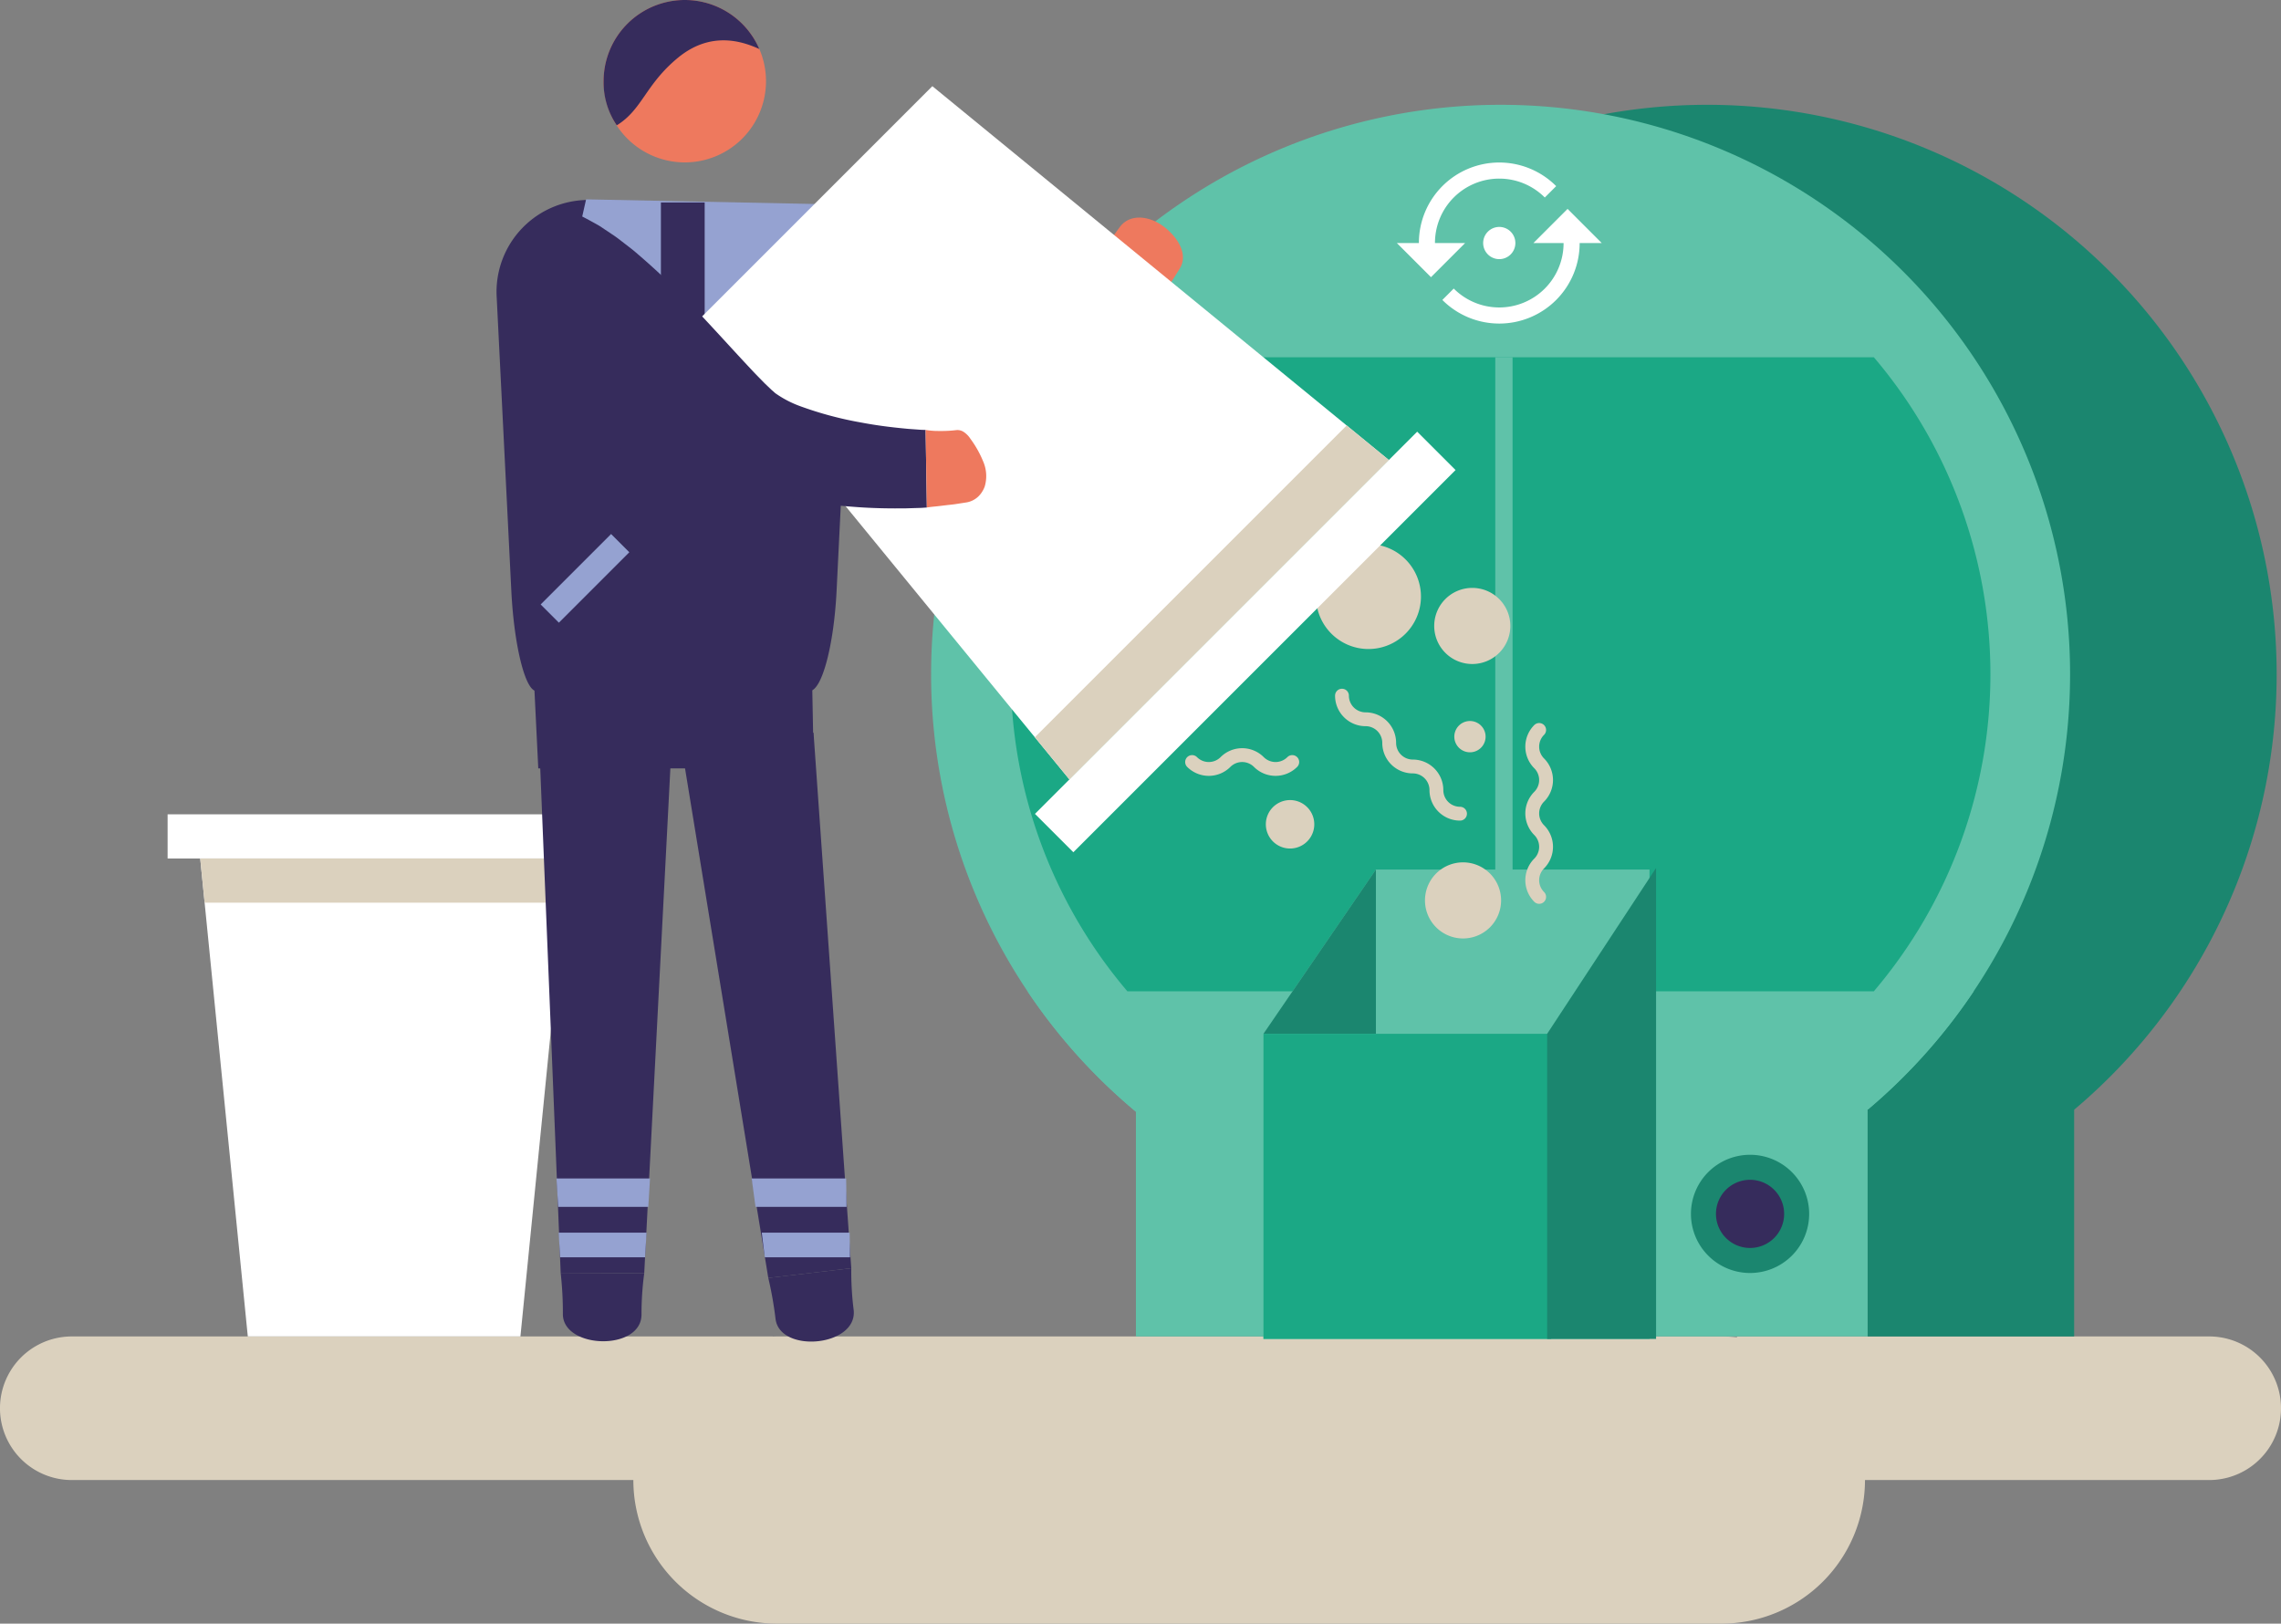
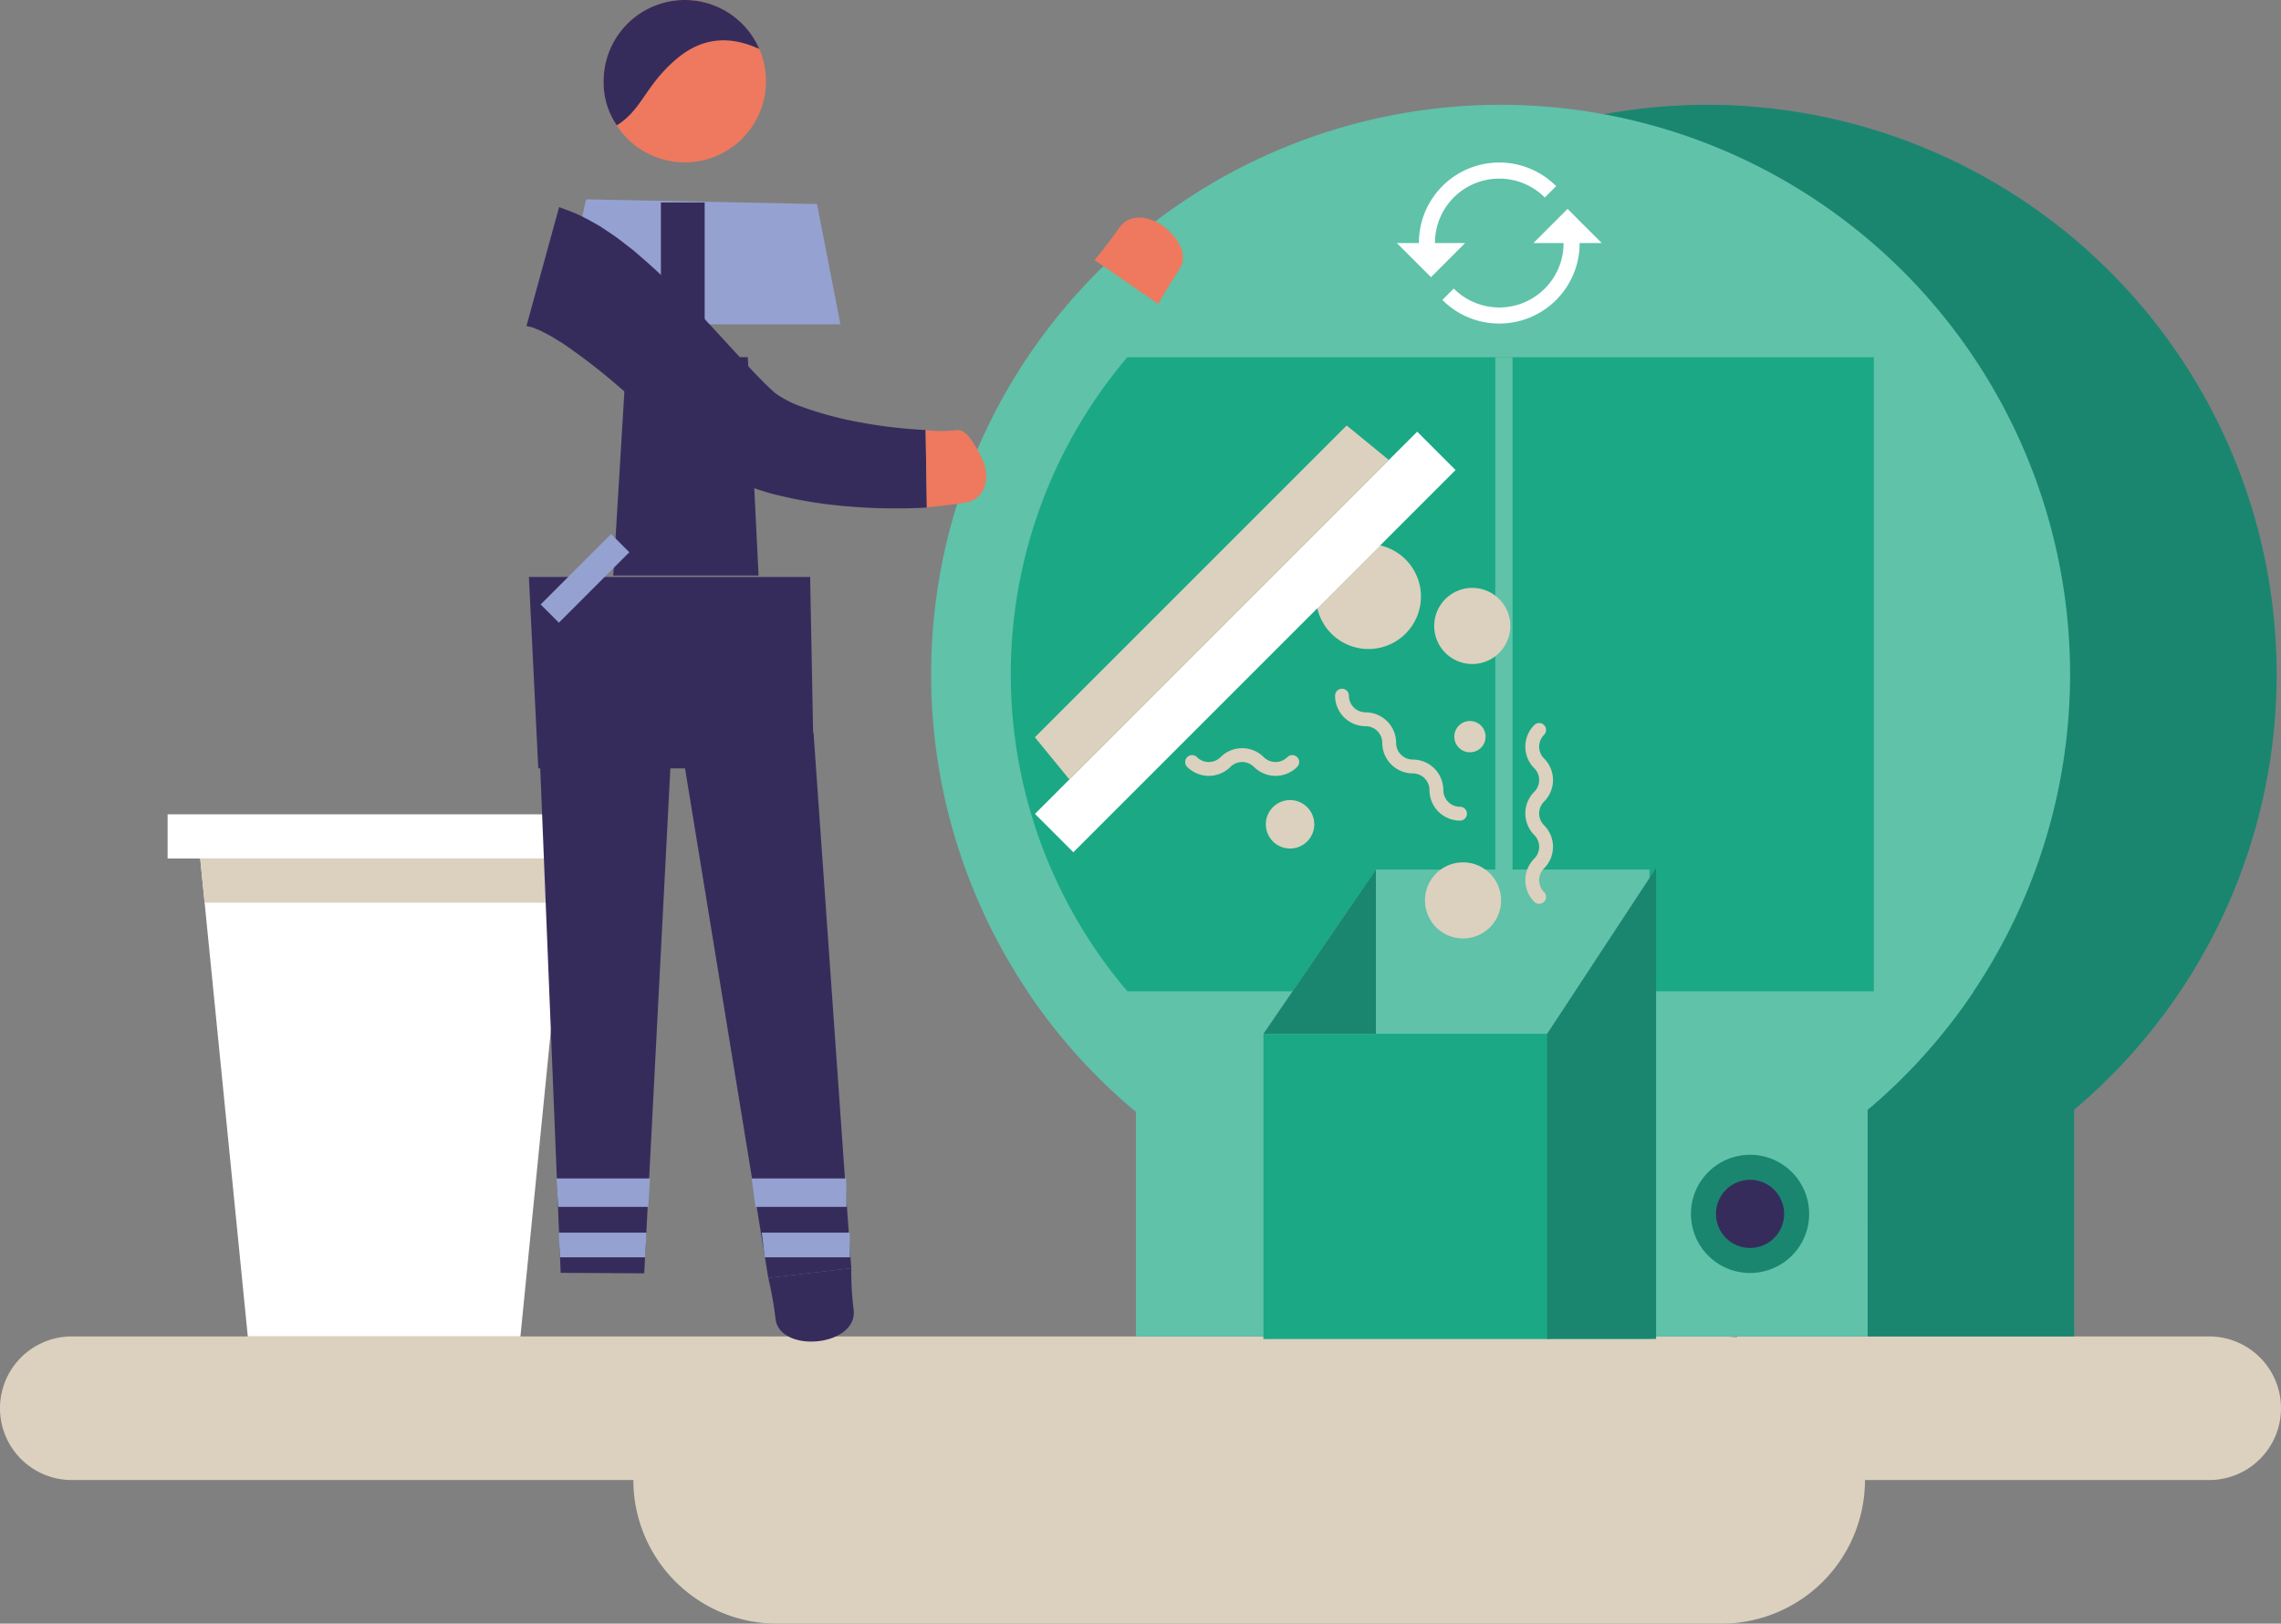
<svg xmlns="http://www.w3.org/2000/svg" viewBox="0 0 478.218 340.412">
  <rect x="0" y="0" width="478.218" height="340.412" fill="#808080" stroke="none" />
  <title>conclusion-1-4</title>
  <polygon points="112.851 161.099 170.613 161.099 169.849 120.965 110.884 120.965 112.851 161.099" style="fill:#362c5c" />
  <path d="M463.167,280.202h-.002v-.001h-99.002v.18a30.5,30.5,0,0,0-3.27-.18H162.89c-.28,0-.557.014-.836.021v-.021H15.05v.001a15.053,15.053,0,0,0,0,30.106l.021-.001H132.784A30.104,30.104,0,0,0,162.89,340.412H360.894a30.104,30.104,0,0,0,30.105-30.105h72.147l.021.001a15.053,15.053,0,0,0,0-30.106Z" style="fill:#dbd1be" />
  <polygon points="119.081 179.993 41.976 179.993 51.952 280.201 109.107 280.201 119.081 179.993" style="fill:#fff" />
  <rect x="35.14" y="170.731" width="92.252" height="9.262" style="fill:#fff" />
  <polygon points="119.081 179.993 118.159 189.254 42.896 189.254 41.976 179.993 119.081 179.993" style="fill:#dbd1be" />
  <path d="M477.308,141.369A119.395,119.395,0,1,1,357.913,21.973,119.396,119.396,0,0,1,477.308,141.369" style="fill:#1b866f" />
  <path d="M433.999,141.369A119.395,119.395,0,1,1,314.605,21.973,119.396,119.396,0,0,1,433.999,141.369" style="fill:#5fc2a9" />
  <path d="M314.605,260.763a119.27,119.27,0,0,0,99.19-52.93H215.415a119.275,119.275,0,0,0,99.189,52.93" style="fill:#5fc2a9" />
-   <path d="M392.857,74.903H236.355a102.599,102.599,0,0,0,0,132.931h156.502a102.599,102.599,0,0,0,0-132.931" style="fill:#1ba885" />
+   <path d="M392.857,74.903H236.355a102.599,102.599,0,0,0,0,132.931h156.502" style="fill:#1ba885" />
  <rect x="313.489" y="74.902" width="3.625" height="132.931" style="fill:#5fc2a9" />
  <rect x="238.146" y="232.621" width="153.412" height="47.58" style="fill:#5fc2a9" />
  <rect x="391.558" y="232.621" width="43.293" height="47.58" style="fill:#1b866f" />
  <path d="M379.296,254.504a12.392,12.392,0,1,1-12.393-12.39,12.39,12.39,0,0,1,12.393,12.39" style="fill:#1b866f" />
  <path d="M374.05,254.504a7.146,7.146,0,1,1-7.146-7.146,7.146,7.146,0,0,1,7.146,7.146" style="fill:#362c5c" />
  <path d="M300.845,50.954A13.481,13.481,0,0,1,323.872,41.41l2.385-2.386a16.852,16.852,0,0,0-28.783,11.93h-4.625l7.16,7.16,7.158-7.16Z" style="fill:#fff" />
  <path d="M327.808,50.955A13.482,13.482,0,0,1,304.78,60.5l-2.387,2.389a16.854,16.854,0,0,0,28.785-11.935h4.625l-7.16-7.158-7.158,7.158Z" style="fill:#fff" />
-   <path d="M311.939,53.341a3.375,3.375,0,1,0,0-4.772,3.372,3.372,0,0,0,0,4.772" style="fill:#fff" />
  <polygon points="345.823 280.716 264.886 280.716 264.886 216.751 288.464 182.304 345.823 182.304 345.823 280.716" style="fill:#5fc2a9" />
  <polygon points="288.464 182.304 288.464 216.751 264.886 216.751 288.464 182.304" style="fill:#1b866f" />
  <rect x="264.888" y="216.751" width="60.315" height="63.965" style="fill:#1ba885" />
  <polygon points="347.2 280.716 324.364 280.716 324.364 216.751 347.2 181.98 347.2 280.716" style="fill:#1b866f" />
  <path d="M306.097,170.6h0a4.95,4.95,0,0,1-4.951-4.95,4.948,4.948,0,0,0-4.949-4.948,4.951,4.951,0,0,1-4.949-4.951,4.95,4.95,0,0,0-4.949-4.949,4.95,4.95,0,0,1-4.951-4.949" style="fill:none;stroke:#dbd1be;stroke-linecap:round;stroke-linejoin:round;stroke-width:2.901px" />
  <path d="M322.689,188.044h0a4.949,4.949,0,0,1,0-7,4.952,4.952,0,0,0,0-7,4.949,4.949,0,0,1,0-7,4.952,4.952,0,0,0,0-7,4.949,4.949,0,0,1,0-7" style="fill:none;stroke:#dbd1be;stroke-linecap:round;stroke-linejoin:round;stroke-width:2.901px" />
  <path d="M270.925,159.768h0a4.949,4.949,0,0,1-7,0,4.949,4.949,0,0,0-7,0,4.949,4.949,0,0,1-7,0" style="fill:none;stroke:#dbd1be;stroke-linecap:round;stroke-linejoin:round;stroke-width:2.901px" />
  <path d="M265.398,173.162a5.078,5.078,0,1,0,4.729-5.404,5.08,5.08,0,0,0-4.729,5.404" style="fill:#dbd1be" />
  <path d="M304.909,154.667a3.279,3.279,0,1,0,3.053-3.49,3.28,3.28,0,0,0-3.053,3.49" style="fill:#dbd1be" />
  <path d="M300.687,131.239a7.979,7.979,0,1,0,7.979-7.979,7.979,7.979,0,0,0-7.979,7.979" style="fill:#dbd1be" />
  <path d="M298.751,188.782a7.979,7.979,0,1,0,7.981-7.98,7.979,7.979,0,0,0-7.981,7.98" style="fill:#dbd1be" />
  <path d="M275.904,125.073a11.001,11.001,0,1,0,11.002-11,11.002,11.002,0,0,0-11.002,11" style="fill:#dbd1be" />
-   <path d="M178.316,64.383a20.517,20.517,0,0,0-20.002-21.558l-34.188-.882A19.262,19.262,0,0,0,104.138,62.416l3.061,61.441c.576,11.558,2.936,21.015,5.244,21.015h57.299c2.541,0,5.086-9.457,5.652-21.015Z" style="fill:#362c5c" />
  <path d="M234.677,47.714c-1.908,2.688-3.193,4.368-4.027,5.394-.832,1.024-1.197,1.386-1.197,1.386l13.381,9.247s.164-.357.807-1.463c.646-1.102,1.772-2.973,3.658-5.904,1.871-2.912-.213-6.464-3.207-8.788-2.988-2.324-7.227-2.965-9.414.129" style="fill:#ee795e" />
  <path d="M126.544,17.025A17.025,17.025,0,1,0,143.57,0a17.026,17.026,0,0,0-17.025,17.025" style="fill:#ee795e" />
  <path d="M143.57,0a17.021,17.021,0,0,1,15.621,10.274c-3.502-1.586-10.149-3.871-17.086,1.86-6.826,5.641-7.42,10.823-12.797,14.143a16.039,16.039,0,0,1-2.764-9.253A17.025,17.025,0,0,1,143.57,0" style="fill:#362c5c" />
  <polygon points="131.339 74.882 128.573 120.677 159.04 120.677 156.777 74.882 131.339 74.882" style="fill:#362c5c" />
  <polygon points="176.198 68.002 116.98 68.002 122.876 41.796 171.284 42.778 176.198 68.002" style="fill:#95a2d1" />
  <rect x="138.562" y="42.451" width="9.174" height="46.188" style="fill:#362c5c" />
  <rect x="112.204" y="118.556" width="20.882" height="5.405" transform="translate(-49.821 122.263) rotate(-45.008)" style="fill:#95a2d1" />
  <polygon points="140.845 155.303 113.023 155.144 117.546 266.867 135.064 266.966 140.845 155.303" style="fill:#362c5c" />
-   <path d="M134.495,275.711a63.747,63.747,0,0,1,.568-8.745l-17.52-.099a74.796,74.796,0,0,1,.465,8.751c.172,7.206,16.311,7.665,16.486.093" style="fill:#362c5c" />
  <polygon points="170.558 153.614 142.923 156.834 161.073 267.933 178.474 265.899 170.558 153.614" style="fill:#362c5c" />
  <path d="M178.98,274.708a64.341,64.341,0,0,1-.506-8.81l-17.4,2.035a76.961,76.961,0,0,1,1.531,8.688c1.053,7.18,17.127,5.675,16.375-1.913" style="fill:#362c5c" />
  <polygon points="117.12 258.439 117.433 263.603 135.239 263.603 135.552 258.439 117.12 258.439" style="fill:#95a2d1" />
  <polygon points="116.663 247.081 117.025 253.041 135.917 253.041 136.28 247.081 116.663 247.081" style="fill:#95a2d1" />
  <polygon points="178.138 258.438 178.212 263.603 160.339 263.603 159.706 258.438 178.138 258.438" style="fill:#95a2d1" />
  <polygon points="177.398 247.081 177.484 253.04 158.398 253.04 157.589 247.081 177.398 247.081" style="fill:#95a2d1" />
-   <polygon points="224.204 163.423 291.179 96.448 195.47 18.068 145.823 67.716 224.204 163.423" style="fill:#fff" />
  <rect x="204.41" y="128.909" width="113.327" height="11.377" transform="translate(-18.709 224.028) rotate(-45)" style="fill:#fff" />
  <polygon points="224.204 163.423 216.96 154.578 282.335 89.204 291.179 96.448 224.204 163.423" style="fill:#dbd1be" />
  <path d="M117.218,43.428,110.374,68.334s.131.05.387.116c.129.032.289.068.484.1a2.965,2.965,0,0,1,.854.295c.363.142.766.299,1.201.47.502.264,1.043.551,1.625.855a21.725,21.725,0,0,1,1.939,1.14q.524.324,1.076.661c.369.229.758.521,1.15.788a128.961,128.961,0,0,1,10.945,8.565c4.057,3.461,8.33,7.378,13.02,11.444,1.139,1.005,2.445,2.067,3.689,3.1q1.06.816,2.115,1.629c.312.252.809.58,1.24.874l1.336.886a34.429,34.429,0,0,0,5.42,2.618,49.92,49.92,0,0,0,4.934,1.626,93.398,93.398,0,0,0,16.58,2.714c4.76.402,8.726.393,11.521.368,1.402-.043,2.504-.077,3.256-.099.762-.052,1.168-.078,1.168-.078l-.258-16.264s-.33-.011-.947-.03c-.631-.046-1.555-.113-2.73-.198-2.355-.225-5.76-.557-9.768-1.316a75.167,75.167,0,0,1-12.941-3.47,22.078,22.078,0,0,1-5.144-2.702l-.432-.391c-.152-.137-.266-.211-.5-.446l-1.252-1.193c-.92-.949-1.822-1.839-2.795-2.892-3.836-4.073-7.834-8.556-11.795-12.702A152.596,152.596,0,0,0,133.966,53.498c-.484-.408-.926-.811-1.418-1.196-.496-.385-.979-.761-1.453-1.128-.955-.73-1.807-1.43-2.795-2.062-.951-.635-1.842-1.228-2.664-1.776-.932-.535-1.82-1.015-2.617-1.445a29.301,29.301,0,0,0-4.193-1.865c-1.047-.391-1.607-.598-1.607-.598" style="fill:#362c5c" />
  <path d="M200.431,90.186a25.841,25.841,0,0,1-2.938.175c-.838-.002-1.473.009-2-.049a13.768,13.768,0,0,1-1.434-.169l.256,16.264s.359-.078,1.553-.199c.588-.047,1.416-.157,2.516-.286.553-.069,1.154-.118,1.869-.22q1.084-.169,2.412-.373a4.718,4.718,0,0,0,2.356-1.154,4.908,4.908,0,0,0,.812-.96,5.257,5.257,0,0,0,.615-1.213,7.698,7.698,0,0,0-.369-5.359,21.415,21.415,0,0,0-2.623-4.636,4.923,4.923,0,0,0-1.381-1.426,2.368,2.368,0,0,0-1.645-.395" style="fill:#ee795e" />
</svg>